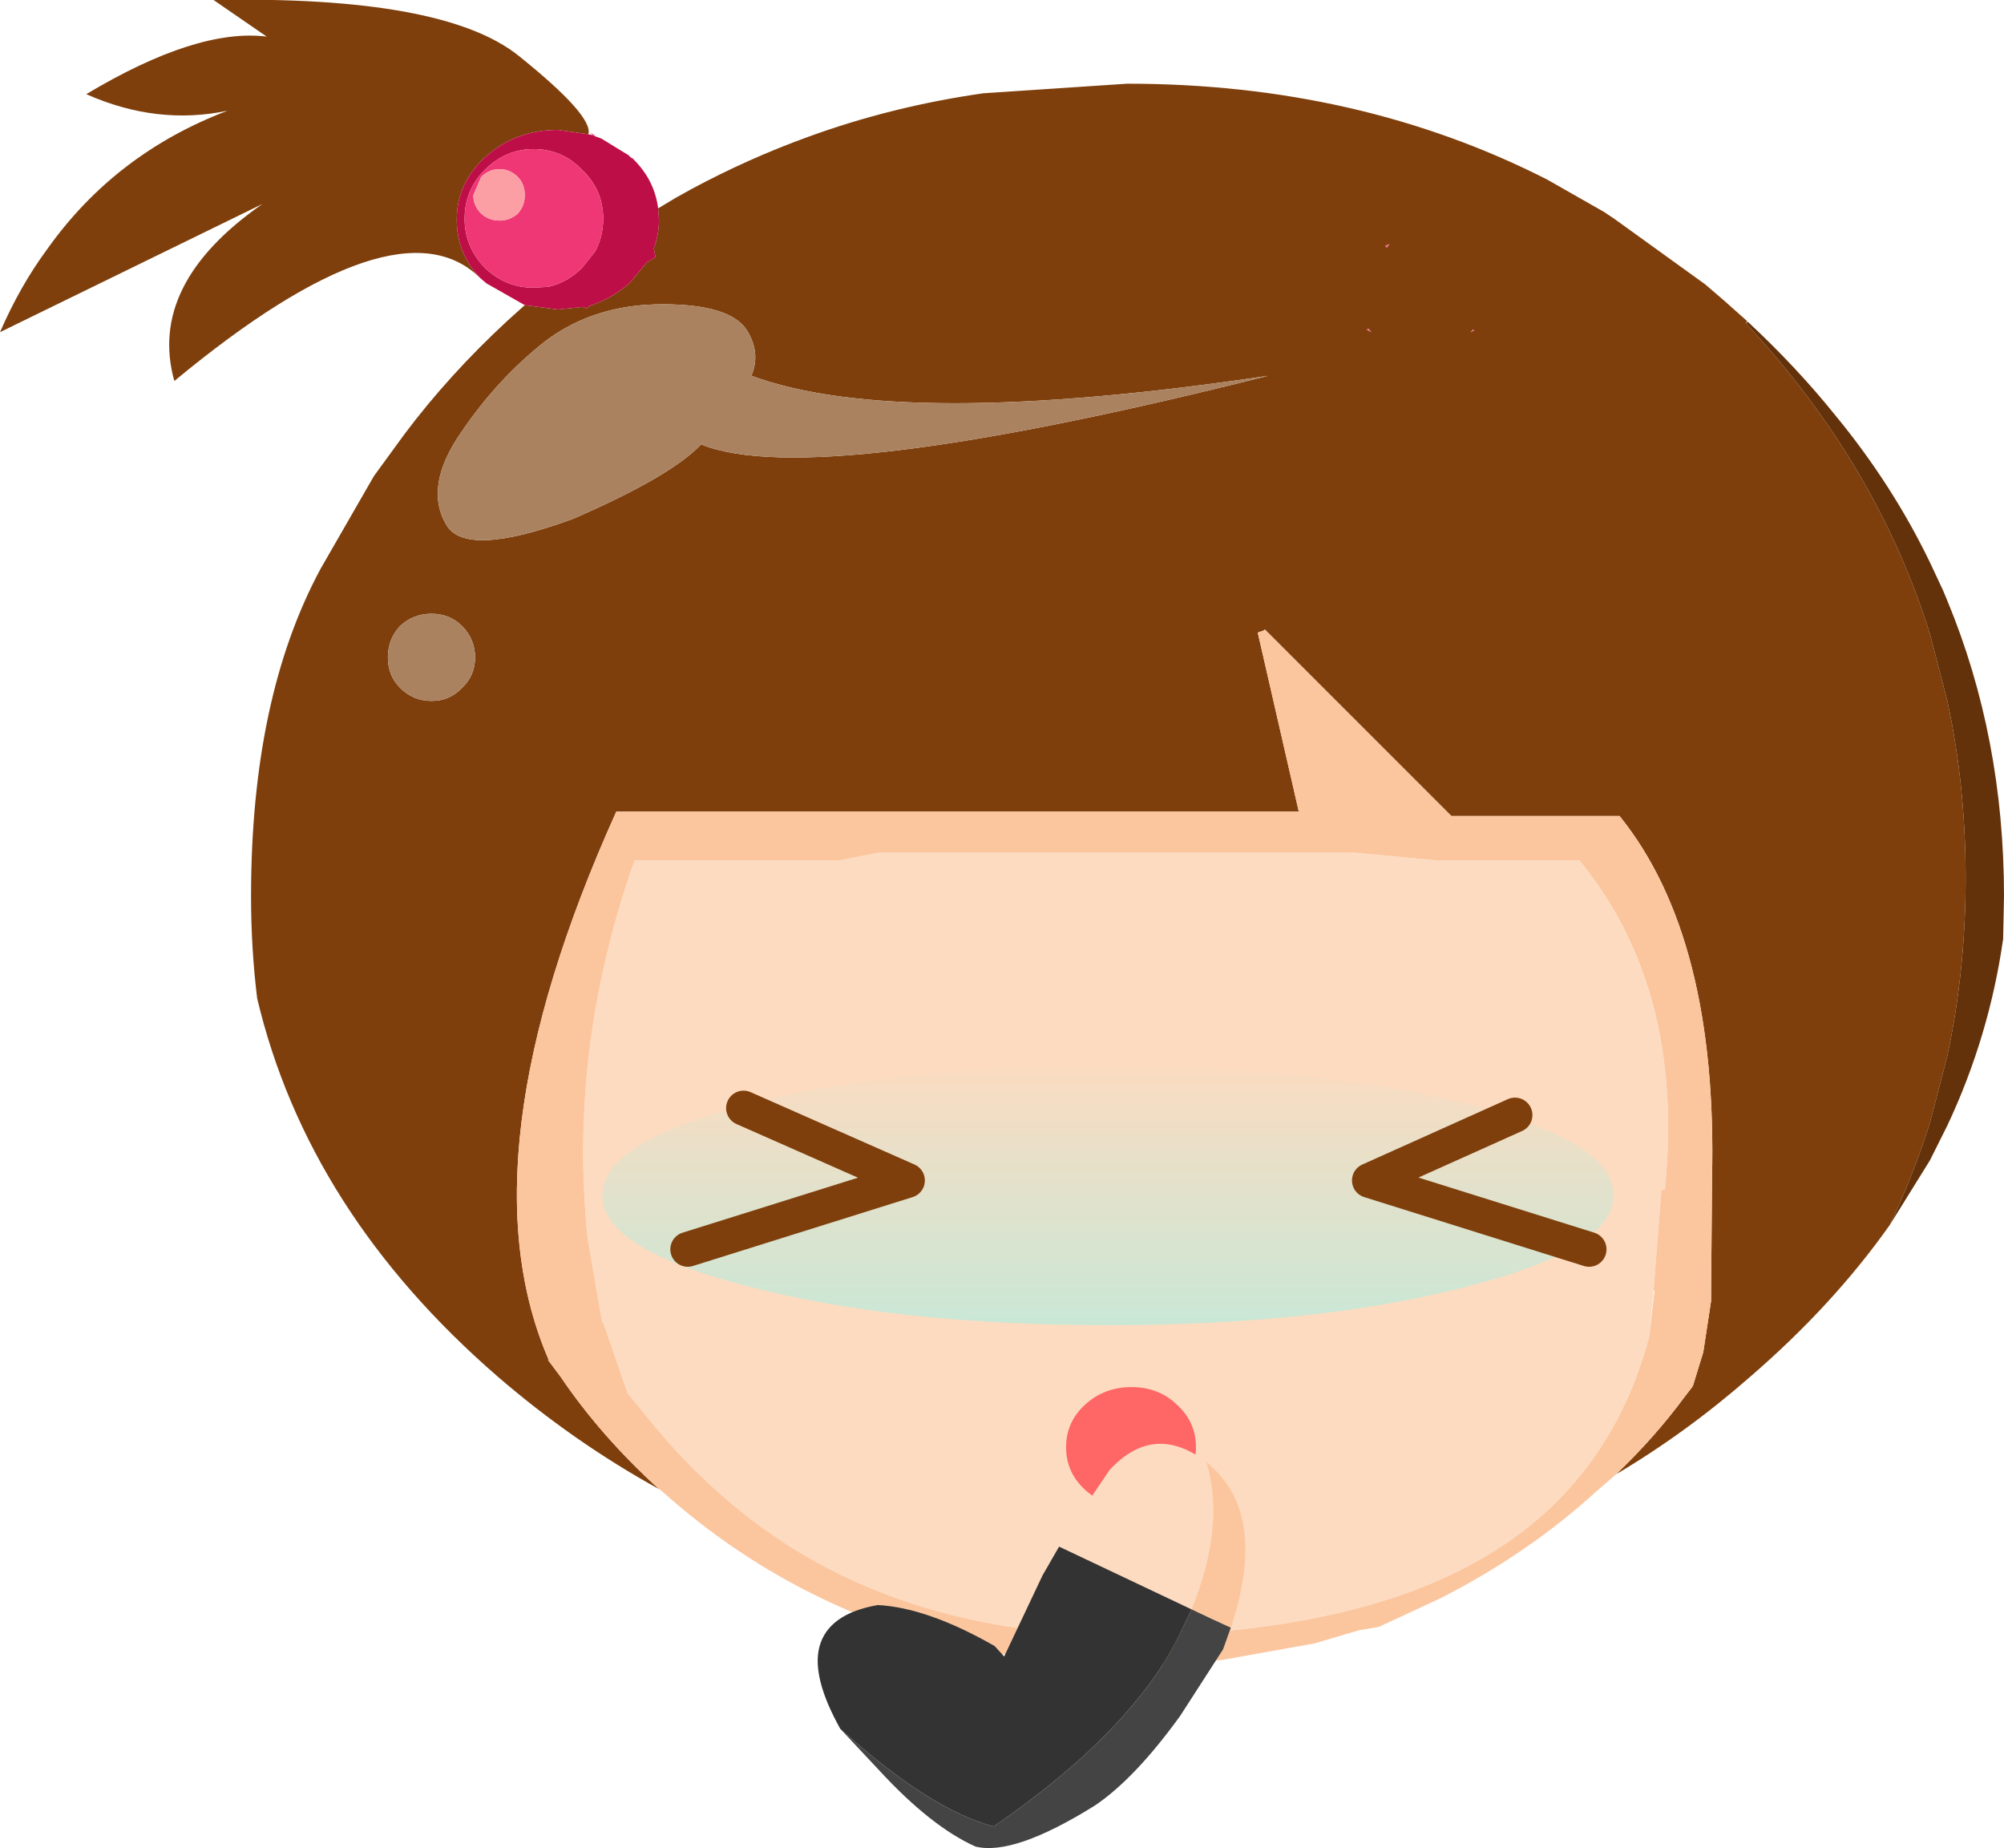
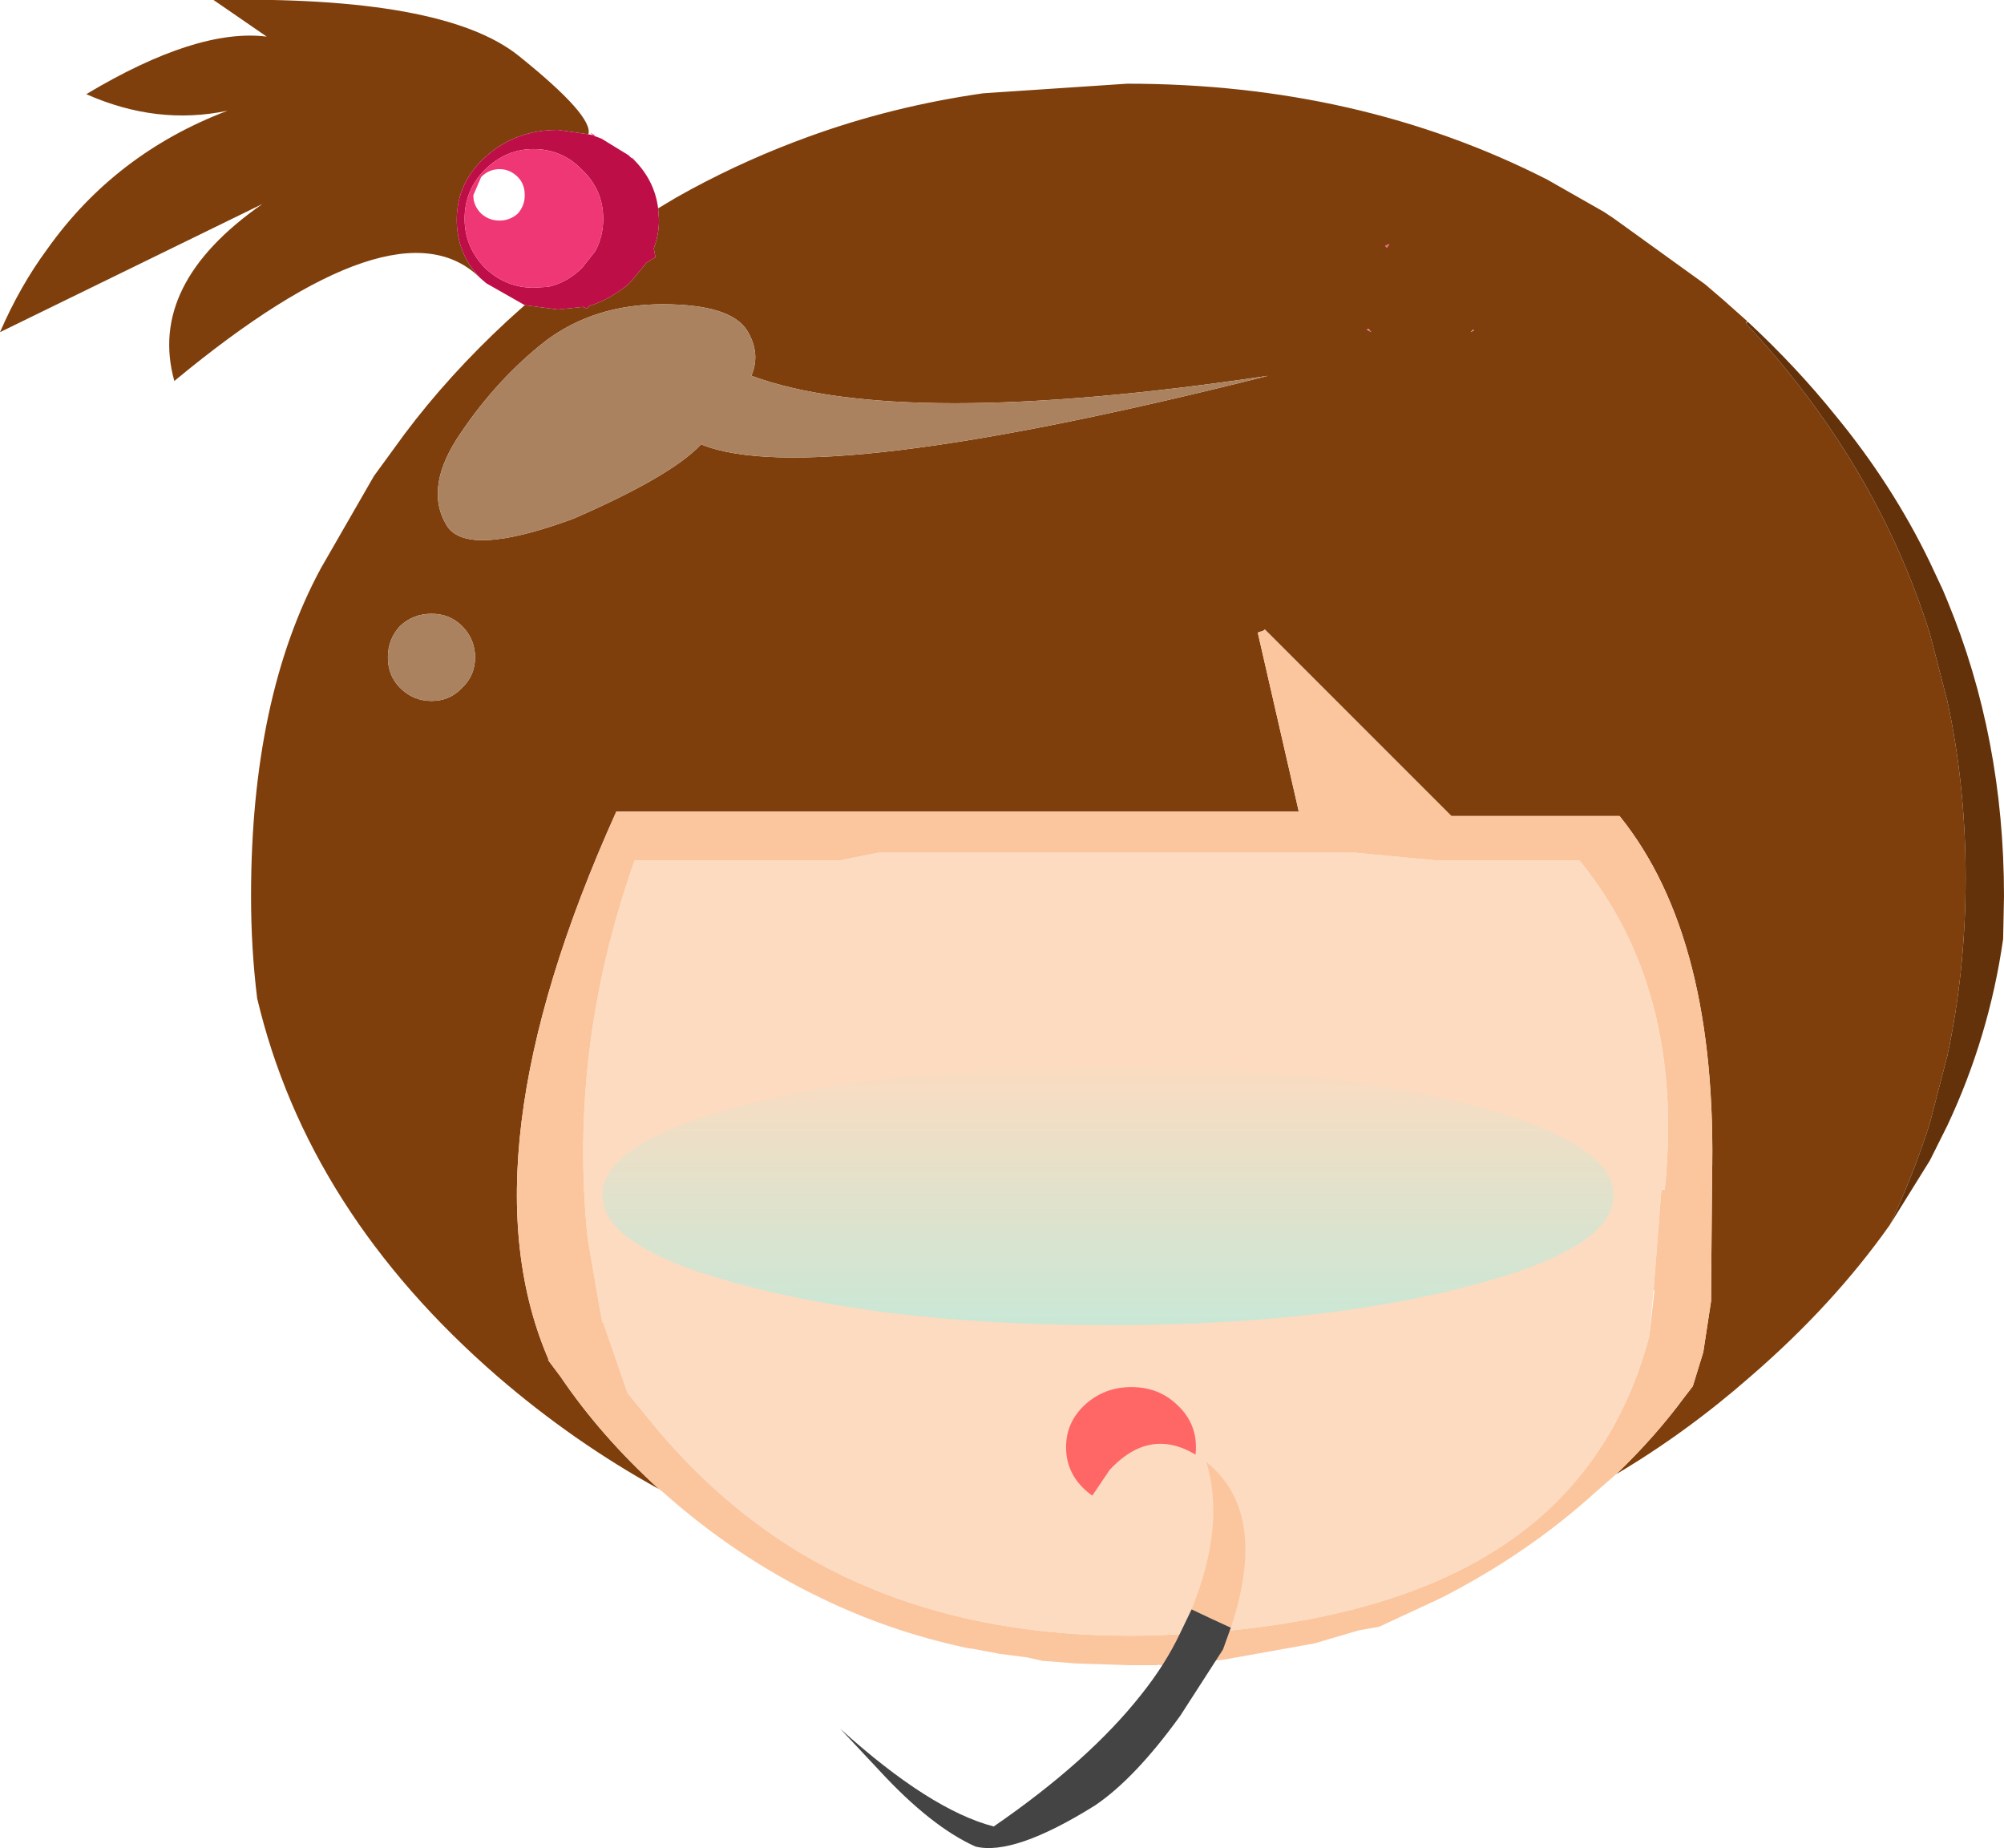
<svg xmlns="http://www.w3.org/2000/svg" height="106.0px" width="114.95px">
  <g transform="matrix(1.0, 0.0, 0.0, 1.0, 69.7, 77.85)">
    <path d="M9.75 -63.75 L9.85 -63.65 10.0 -63.85 9.75 -63.75 M8.95 -58.8 L8.8 -59.0 8.7 -58.95 8.95 -58.8 M14.85 -58.9 L14.8 -58.95 14.65 -58.8 14.85 -58.9 M-31.95 -65.9 L-30.95 -66.5 -30.05 -67.0 Q-26.8 -68.75 -23.35 -70.0 -18.55 -71.75 -13.3 -72.5 L-5.05 -73.05 Q8.25 -73.05 19.05 -67.55 L22.3 -65.7 22.9 -65.3 28.1 -61.55 29.15 -60.65 30.5 -59.45 30.5 -59.4 30.45 -59.3 Q37.95 -51.25 41.0 -41.5 L42.0 -37.65 Q43.05 -32.8 43.05 -27.5 43.05 -22.2 42.0 -17.3 L41.0 -13.45 Q40.05 -10.45 38.7 -7.6 35.45 -3.0 30.7 1.1 27.05 4.3 23.0 6.7 25.2 4.6 26.9 2.3 L27.4 1.65 28.0 -0.3 28.45 -3.25 28.45 -3.75 28.5 -9.9 28.5 -10.2 Q28.85 -24.05 23.2 -31.05 L13.55 -31.05 2.85 -41.75 2.8 -41.7 2.7 -41.65 2.5 -41.6 2.45 -41.55 4.8 -31.3 -34.35 -31.3 Q-43.3 -11.45 -38.2 0.2 L-38.3 0.1 -37.55 1.1 Q-35.25 4.5 -31.9 7.55 -36.8 4.85 -41.15 1.1 -52.05 -8.35 -54.95 -20.6 -55.3 -23.45 -55.3 -26.45 -55.3 -37.85 -51.3 -45.25 L-48.25 -50.55 -46.5 -52.95 Q-43.95 -56.35 -40.6 -59.45 L-39.6 -60.35 -37.7 -60.1 -36.25 -60.25 -36.05 -60.15 -35.9 -60.3 Q-34.65 -60.7 -33.6 -61.6 L-32.6 -62.8 -32.1 -63.1 -32.2 -63.6 Q-31.9 -64.4 -31.9 -65.25 L-31.95 -65.9 M-42.15 -61.9 Q-46.9 -66.6 -59.7 -56.0 -61.25 -61.55 -54.65 -66.15 L-69.7 -58.8 Q-68.55 -61.45 -67.0 -63.55 -63.1 -69.05 -56.65 -71.5 -60.7 -70.65 -64.75 -72.45 -58.4 -76.25 -54.4 -75.75 L-57.45 -77.85 Q-44.25 -78.1 -39.95 -74.65 -35.65 -71.2 -35.95 -70.15 L-37.7 -70.4 Q-40.1 -70.4 -41.8 -68.9 -43.5 -67.4 -43.5 -65.25 -43.5 -63.3 -42.15 -61.9 M-44.95 -42.65 Q-46.0 -42.65 -46.75 -41.95 -47.45 -41.2 -47.45 -40.15 -47.45 -39.1 -46.75 -38.4 -46.0 -37.65 -44.95 -37.65 -43.9 -37.65 -43.2 -38.4 -42.45 -39.1 -42.45 -40.15 -42.45 -41.2 -43.2 -41.95 -43.9 -42.65 -44.95 -42.65 M-31.7 -60.4 Q-35.6 -60.4 -38.4 -58.3 -41.15 -56.15 -43.25 -53.05 -45.4 -49.95 -44.1 -47.75 -43.0 -45.85 -36.95 -48.05 L-36.7 -48.15 Q-31.2 -50.55 -29.5 -52.35 L-29.4 -52.45 -29.45 -52.35 Q-22.95 -49.75 3.05 -56.3 -18.1 -53.15 -26.6 -56.3 -26.05 -57.6 -26.85 -58.9 -27.8 -60.4 -31.7 -60.4" fill="#7e3f0c" fill-rule="evenodd" stroke="none" />
    <path d="M9.75 -63.75 L10.0 -63.85 9.85 -63.65 9.75 -63.75 M14.85 -58.9 L14.65 -58.8 14.8 -58.95 14.85 -58.9 M8.95 -58.8 L8.7 -58.95 8.8 -59.0 8.95 -58.8" fill="#f85d85" fill-rule="evenodd" stroke="none" />
    <path d="M30.5 -59.45 L30.55 -59.4 30.45 -59.3 30.5 -59.4 30.5 -59.45" fill="#cccccc" fill-rule="evenodd" stroke="none" />
    <path d="M30.55 -59.4 Q33.35 -56.8 35.6 -54.0 38.85 -50.05 41.0 -45.6 L41.75 -44.0 42.0 -43.4 Q45.25 -35.55 45.25 -26.45 L45.2 -24.0 Q44.4 -18.4 42.0 -13.3 L41.0 -11.3 38.7 -7.6 Q40.05 -10.45 41.0 -13.45 L42.0 -17.3 Q43.05 -22.2 43.05 -27.5 43.05 -32.8 42.0 -37.65 L41.0 -41.5 Q37.95 -51.25 30.45 -59.3 L30.55 -59.4" fill="#63320a" fill-rule="evenodd" stroke="none" />
    <path d="M24.9 -1.2 Q23.3 4.85 19.05 8.8 15.5 12.05 10.15 13.8 4.2 15.75 -3.95 15.95 -11.9 16.1 -18.3 13.8 -21.5 12.65 -24.3 10.9 -28.8 8.05 -32.35 3.7 L-33.7 2.05 -35.1 -2.0 -35.15 -2.0 -35.35 -3.1 -35.9 -6.3 -36.0 -6.9 Q-37.1 -17.75 -33.3 -28.5 L-21.55 -28.5 -19.3 -28.95 8.0 -28.95 12.75 -28.5 20.9 -28.5 Q26.95 -21.1 25.8 -9.7 L25.6 -9.65 25.15 -3.85 24.9 -1.2" fill="#fddbc0" fill-rule="evenodd" stroke="none" />
    <path d="M23.0 6.7 L21.85 7.7 Q17.95 11.25 12.95 13.8 L9.4 15.45 8.25 15.65 5.7 16.4 0.4 17.35 -3.2 17.65 -3.25 17.6 -3.3 17.65 -4.9 17.65 -8.0 17.55 -9.9 17.4 -10.8 17.2 -12.35 17.0 -13.95 16.7 -14.0 16.7 -14.3 16.65 Q-18.7 15.7 -22.6 13.8 -27.5 11.45 -31.7 7.7 L-31.9 7.55 Q-35.25 4.5 -37.55 1.1 L-38.3 0.1 -38.2 0.2 Q-43.3 -11.45 -34.35 -31.3 L4.8 -31.3 2.45 -41.55 2.5 -41.6 2.7 -41.65 2.8 -41.7 2.85 -41.75 13.55 -31.05 23.2 -31.05 Q28.85 -24.05 28.5 -10.2 L28.5 -9.9 28.45 -3.75 28.45 -3.25 28.0 -0.3 27.4 1.65 26.9 2.3 Q25.2 4.6 23.0 6.7 M25.8 -9.7 Q26.95 -21.1 20.9 -28.5 L12.75 -28.5 8.0 -28.95 -19.3 -28.95 -21.55 -28.5 -33.3 -28.5 Q-37.1 -17.75 -36.0 -6.9 L-35.9 -6.3 -35.35 -3.1 -35.15 -2.0 -35.1 -2.0 -33.7 2.05 -32.35 3.7 Q-28.8 8.05 -24.3 10.9 -21.5 12.65 -18.3 13.8 -11.9 16.1 -3.95 15.95 4.2 15.75 10.15 13.8 15.5 12.05 19.05 8.8 23.3 4.85 24.9 -1.2 L25.2 -3.85 25.15 -3.85 25.6 -9.65 25.8 -9.6 25.8 -9.7" fill="#fbc69e" fill-rule="evenodd" stroke="none" />
    <path d="M-39.6 -60.35 L-41.8 -61.6 -42.15 -61.9 Q-43.5 -63.3 -43.5 -65.25 -43.5 -67.4 -41.8 -68.9 -40.1 -70.4 -37.7 -70.4 L-35.95 -70.15 -35.7 -70.1 -35.65 -70.1 -35.6 -70.05 -35.2 -69.9 -33.65 -68.95 -33.6 -68.9 -33.5 -68.8 -33.45 -68.8 -33.4 -68.7 -33.4 -68.8 -33.35 -68.7 Q-32.15 -67.5 -31.95 -65.9 L-31.9 -65.25 Q-31.9 -64.4 -32.2 -63.6 L-32.1 -63.1 -32.6 -62.8 -33.6 -61.6 Q-34.65 -60.7 -35.9 -60.3 L-36.05 -60.15 -36.25 -60.25 -37.7 -60.1 -39.6 -60.35 M-36.3 -68.1 Q-37.45 -69.3 -39.1 -69.3 -40.7 -69.3 -41.9 -68.1 -43.05 -66.95 -43.05 -65.3 -43.05 -63.7 -41.9 -62.5 -40.7 -61.35 -39.1 -61.35 L-38.25 -61.4 Q-37.15 -61.65 -36.3 -62.5 L-35.55 -63.45 Q-35.1 -64.3 -35.1 -65.3 -35.1 -66.95 -36.3 -68.1" fill="#be0e47" fill-rule="evenodd" stroke="none" />
    <path d="M-35.7 -70.1 L-35.8 -70.2 -35.85 -70.25 -35.6 -70.1 -35.6 -70.05 -35.65 -70.1 -35.7 -70.1 M-36.3 -68.1 Q-35.1 -66.95 -35.1 -65.3 -35.1 -64.3 -35.55 -63.45 L-36.3 -62.5 Q-37.15 -61.65 -38.25 -61.4 L-39.1 -61.35 Q-40.7 -61.35 -41.9 -62.5 -43.05 -63.7 -43.05 -65.3 -43.05 -66.95 -41.9 -68.1 -40.7 -69.3 -39.1 -69.3 -37.45 -69.3 -36.3 -68.1 M-40.0 -65.6 Q-39.6 -66.05 -39.6 -66.65 -39.6 -67.3 -40.0 -67.7 -40.45 -68.15 -41.05 -68.15 -41.65 -68.15 -42.1 -67.7 L-42.55 -66.65 Q-42.55 -66.05 -42.1 -65.6 -41.65 -65.2 -41.05 -65.2 -40.45 -65.2 -40.0 -65.6" fill="#f03775" fill-rule="evenodd" stroke="none" />
-     <path d="M-40.0 -65.6 Q-40.45 -65.2 -41.05 -65.2 -41.65 -65.2 -42.1 -65.6 -42.55 -66.05 -42.55 -66.65 L-42.1 -67.7 Q-41.65 -68.15 -41.05 -68.15 -40.45 -68.15 -40.0 -67.7 -39.6 -67.3 -39.6 -66.65 -39.6 -66.05 -40.0 -65.6" fill="#fb9fa4" fill-rule="evenodd" stroke="none" />
    <path d="M-31.7 -60.4 Q-27.8 -60.4 -26.85 -58.9 -26.05 -57.6 -26.6 -56.3 -18.1 -53.15 3.05 -56.3 -22.95 -49.75 -29.45 -52.35 L-29.4 -52.45 -29.5 -52.35 Q-31.2 -50.55 -36.7 -48.15 L-36.95 -48.05 Q-43.0 -45.85 -44.1 -47.75 -45.4 -49.95 -43.25 -53.05 -41.15 -56.15 -38.4 -58.3 -35.6 -60.4 -31.7 -60.4 M-44.95 -42.65 Q-43.9 -42.65 -43.2 -41.95 -42.45 -41.2 -42.45 -40.15 -42.45 -39.1 -43.2 -38.4 -43.9 -37.65 -44.95 -37.65 -46.0 -37.65 -46.75 -38.4 -47.45 -39.1 -47.45 -40.15 -47.45 -41.2 -46.75 -41.95 -46.0 -42.65 -44.95 -42.65" fill="#ab8260" fill-rule="evenodd" stroke="none" />
    <path d="M25.6 -9.65 L25.8 -9.7 25.8 -9.6 25.6 -9.65" fill="url(#gradient0)" fill-rule="evenodd" stroke="none" />
-     <path d="M24.9 -1.2 L25.15 -3.85 25.2 -3.85 24.9 -1.2" fill="url(#gradient1)" fill-rule="evenodd" stroke="none" />
    <path d="M22.85 -9.3 Q22.85 -6.2 14.4 -4.05 5.9 -1.85 -6.15 -1.85 -18.2 -1.85 -26.7 -4.05 -35.15 -6.2 -35.15 -9.3 -35.15 -12.4 -26.7 -14.55 -18.2 -16.7 -6.15 -16.7 5.9 -16.7 14.4 -14.55 22.85 -12.4 22.85 -9.3" fill="url(#gradient2)" fill-rule="evenodd" stroke="none" />
    <path d="M-4.8 1.7 Q-3.25 1.7 -2.2 2.7 -1.1 3.7 -1.1 5.15 -1.1 6.6 -2.2 7.6 -3.25 8.6 -4.8 8.6 -6.35 8.6 -7.45 7.6 -8.55 6.6 -8.55 5.15 -8.55 3.7 -7.45 2.7 -6.35 1.7 -4.8 1.7" fill="#ff6666" fill-rule="evenodd" stroke="none" />
-     <path d="M17.2 -13.9 L8.85 -10.15 21.45 -6.2 M-27.05 -14.3 L-17.65 -10.15 -30.25 -6.2" fill="none" stroke="#7e3f0c" stroke-linecap="round" stroke-linejoin="round" stroke-width="2.0" />
    <path d="M-8.95 10.85 L-8.75 10.45 -6.05 6.45 Q-3.5 3.7 -0.5 6.0 0.6 9.65 -1.35 14.45 L-8.95 10.85" fill="#fddbc0" fill-rule="evenodd" stroke="none" />
    <path d="M0.9 15.5 Q-0.2 15.0 -1.35 14.45 0.6 9.65 -0.5 6.0 3.1 8.9 0.9 15.5" fill="#fbc69e" fill-rule="evenodd" stroke="none" />
    <path d="M0.9 15.5 L0.45 16.75 -2.0 20.55 Q-4.6 24.15 -6.9 25.7 -11.55 28.6 -13.75 28.05 -16.3 26.9 -19.25 23.7 L-21.5 21.3 Q-16.35 25.95 -12.7 26.9 -7.25 23.15 -4.25 19.35 -2.85 17.6 -2.0 15.8 L-1.35 14.45 Q-0.2 15.0 0.9 15.5" fill="#444444" fill-rule="evenodd" stroke="none" />
-     <path d="M-1.35 14.45 L-2.0 15.8 Q-2.85 17.6 -4.25 19.35 -7.25 23.15 -12.7 26.9 -16.35 25.95 -21.5 21.3 -23.15 18.35 -22.7 16.6 -22.2 14.7 -19.35 14.2 -16.5 14.35 -12.65 16.55 L-12.1 17.15 -9.9 12.5 -8.95 10.85 -1.35 14.45" fill="#333333" fill-rule="evenodd" stroke="none" />
  </g>
  <defs>
    <linearGradient gradientTransform="matrix(0.0, 0.042, -0.036, 0.0, -5.7, -12.05)" gradientUnits="userSpaceOnUse" id="gradient0" spreadMethod="pad" x1="-819.2" x2="819.2">
      <stop offset="0.0" stop-color="#fbc69e" />
      <stop offset="1.0" stop-color="#fde9d9" />
      <stop offset="1.0" stop-color="#a02b4e" />
      <stop offset="1.0" stop-color="#8f0149" />
    </linearGradient>
    <linearGradient gradientTransform="matrix(0.0, 0.029, -0.027, 0.0, -5.15, -6.5)" gradientUnits="userSpaceOnUse" id="gradient1" spreadMethod="pad" x1="-819.2" x2="819.2">
      <stop offset="0.0" stop-color="#fddbc0" />
      <stop offset="1.0" stop-color="#feeade" />
      <stop offset="1.0" stop-color="#a02b4e" />
      <stop offset="1.0" stop-color="#8f0149" />
    </linearGradient>
    <linearGradient gradientTransform="matrix(0.0, -0.01, 0.014, 0.0, -6.15, -9.3)" gradientUnits="userSpaceOnUse" id="gradient2" spreadMethod="pad" x1="-819.2" x2="819.2">
      <stop offset="0.0" stop-color="#66ffff" stop-opacity="0.361" />
      <stop offset="1.0" stop-color="#66ffff" stop-opacity="0.0" />
      <stop offset="1.0" stop-color="#a02b4e" />
      <stop offset="1.0" stop-color="#8f0149" />
    </linearGradient>
  </defs>
</svg>